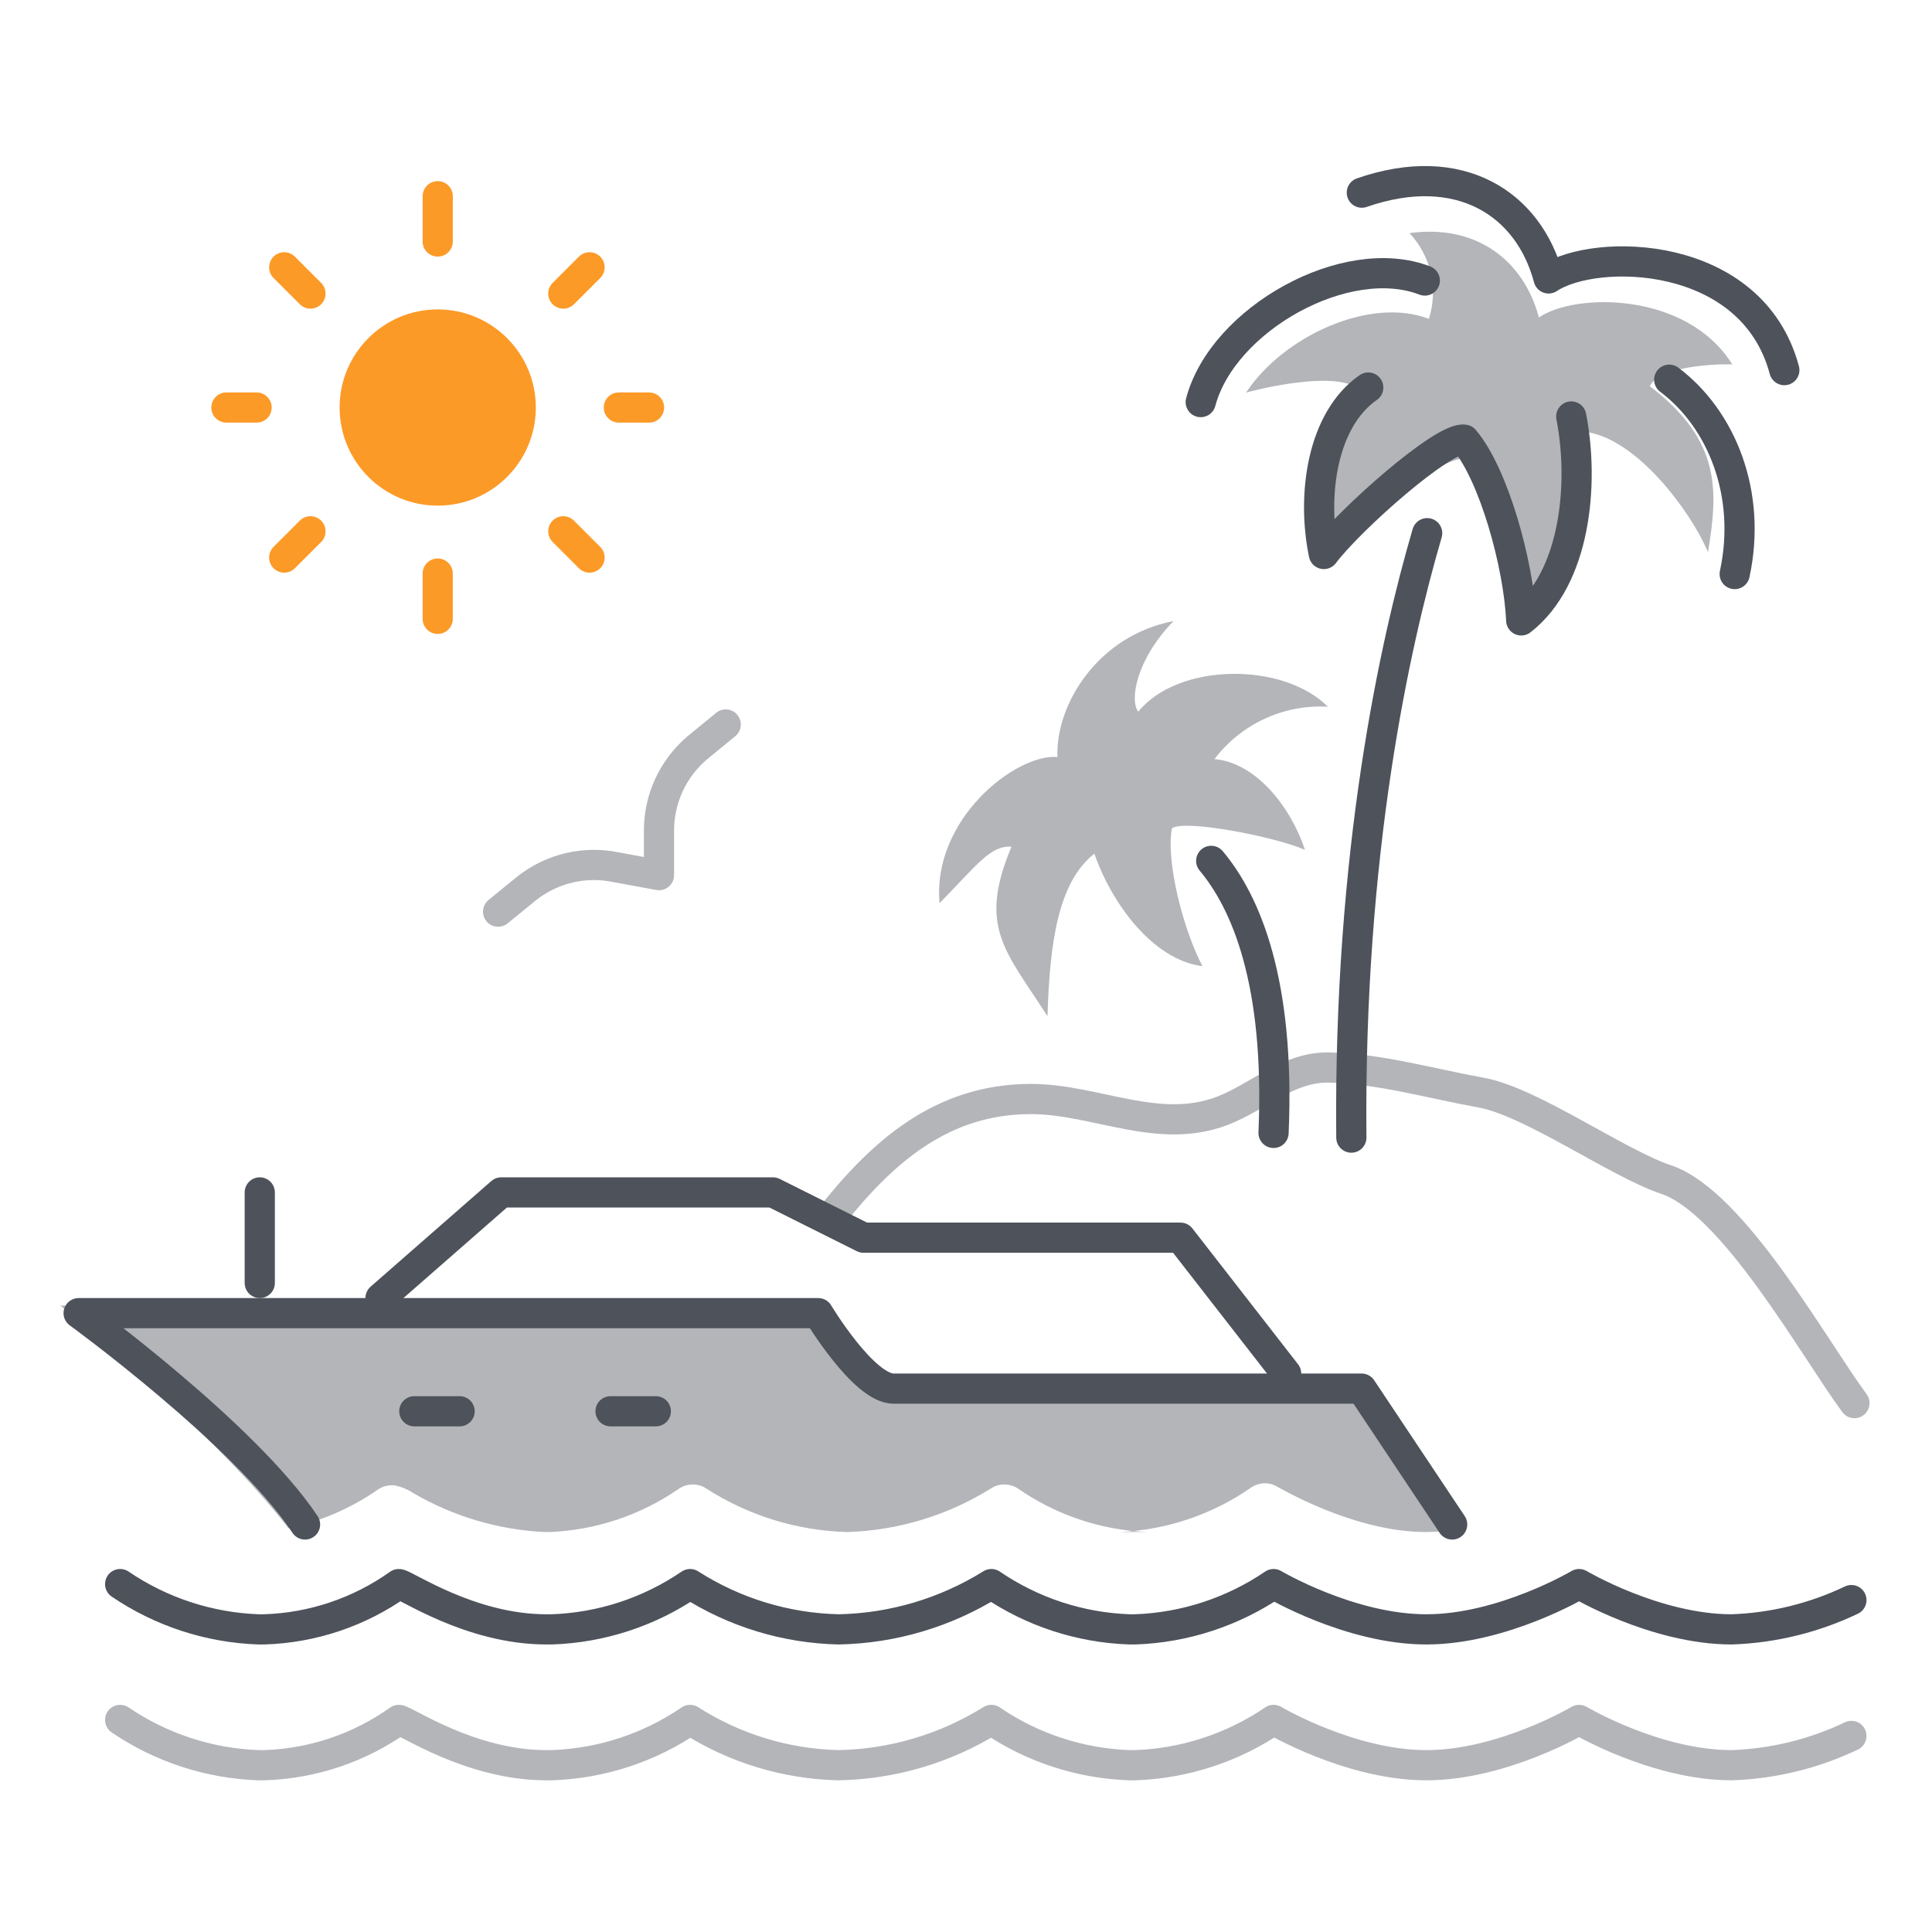
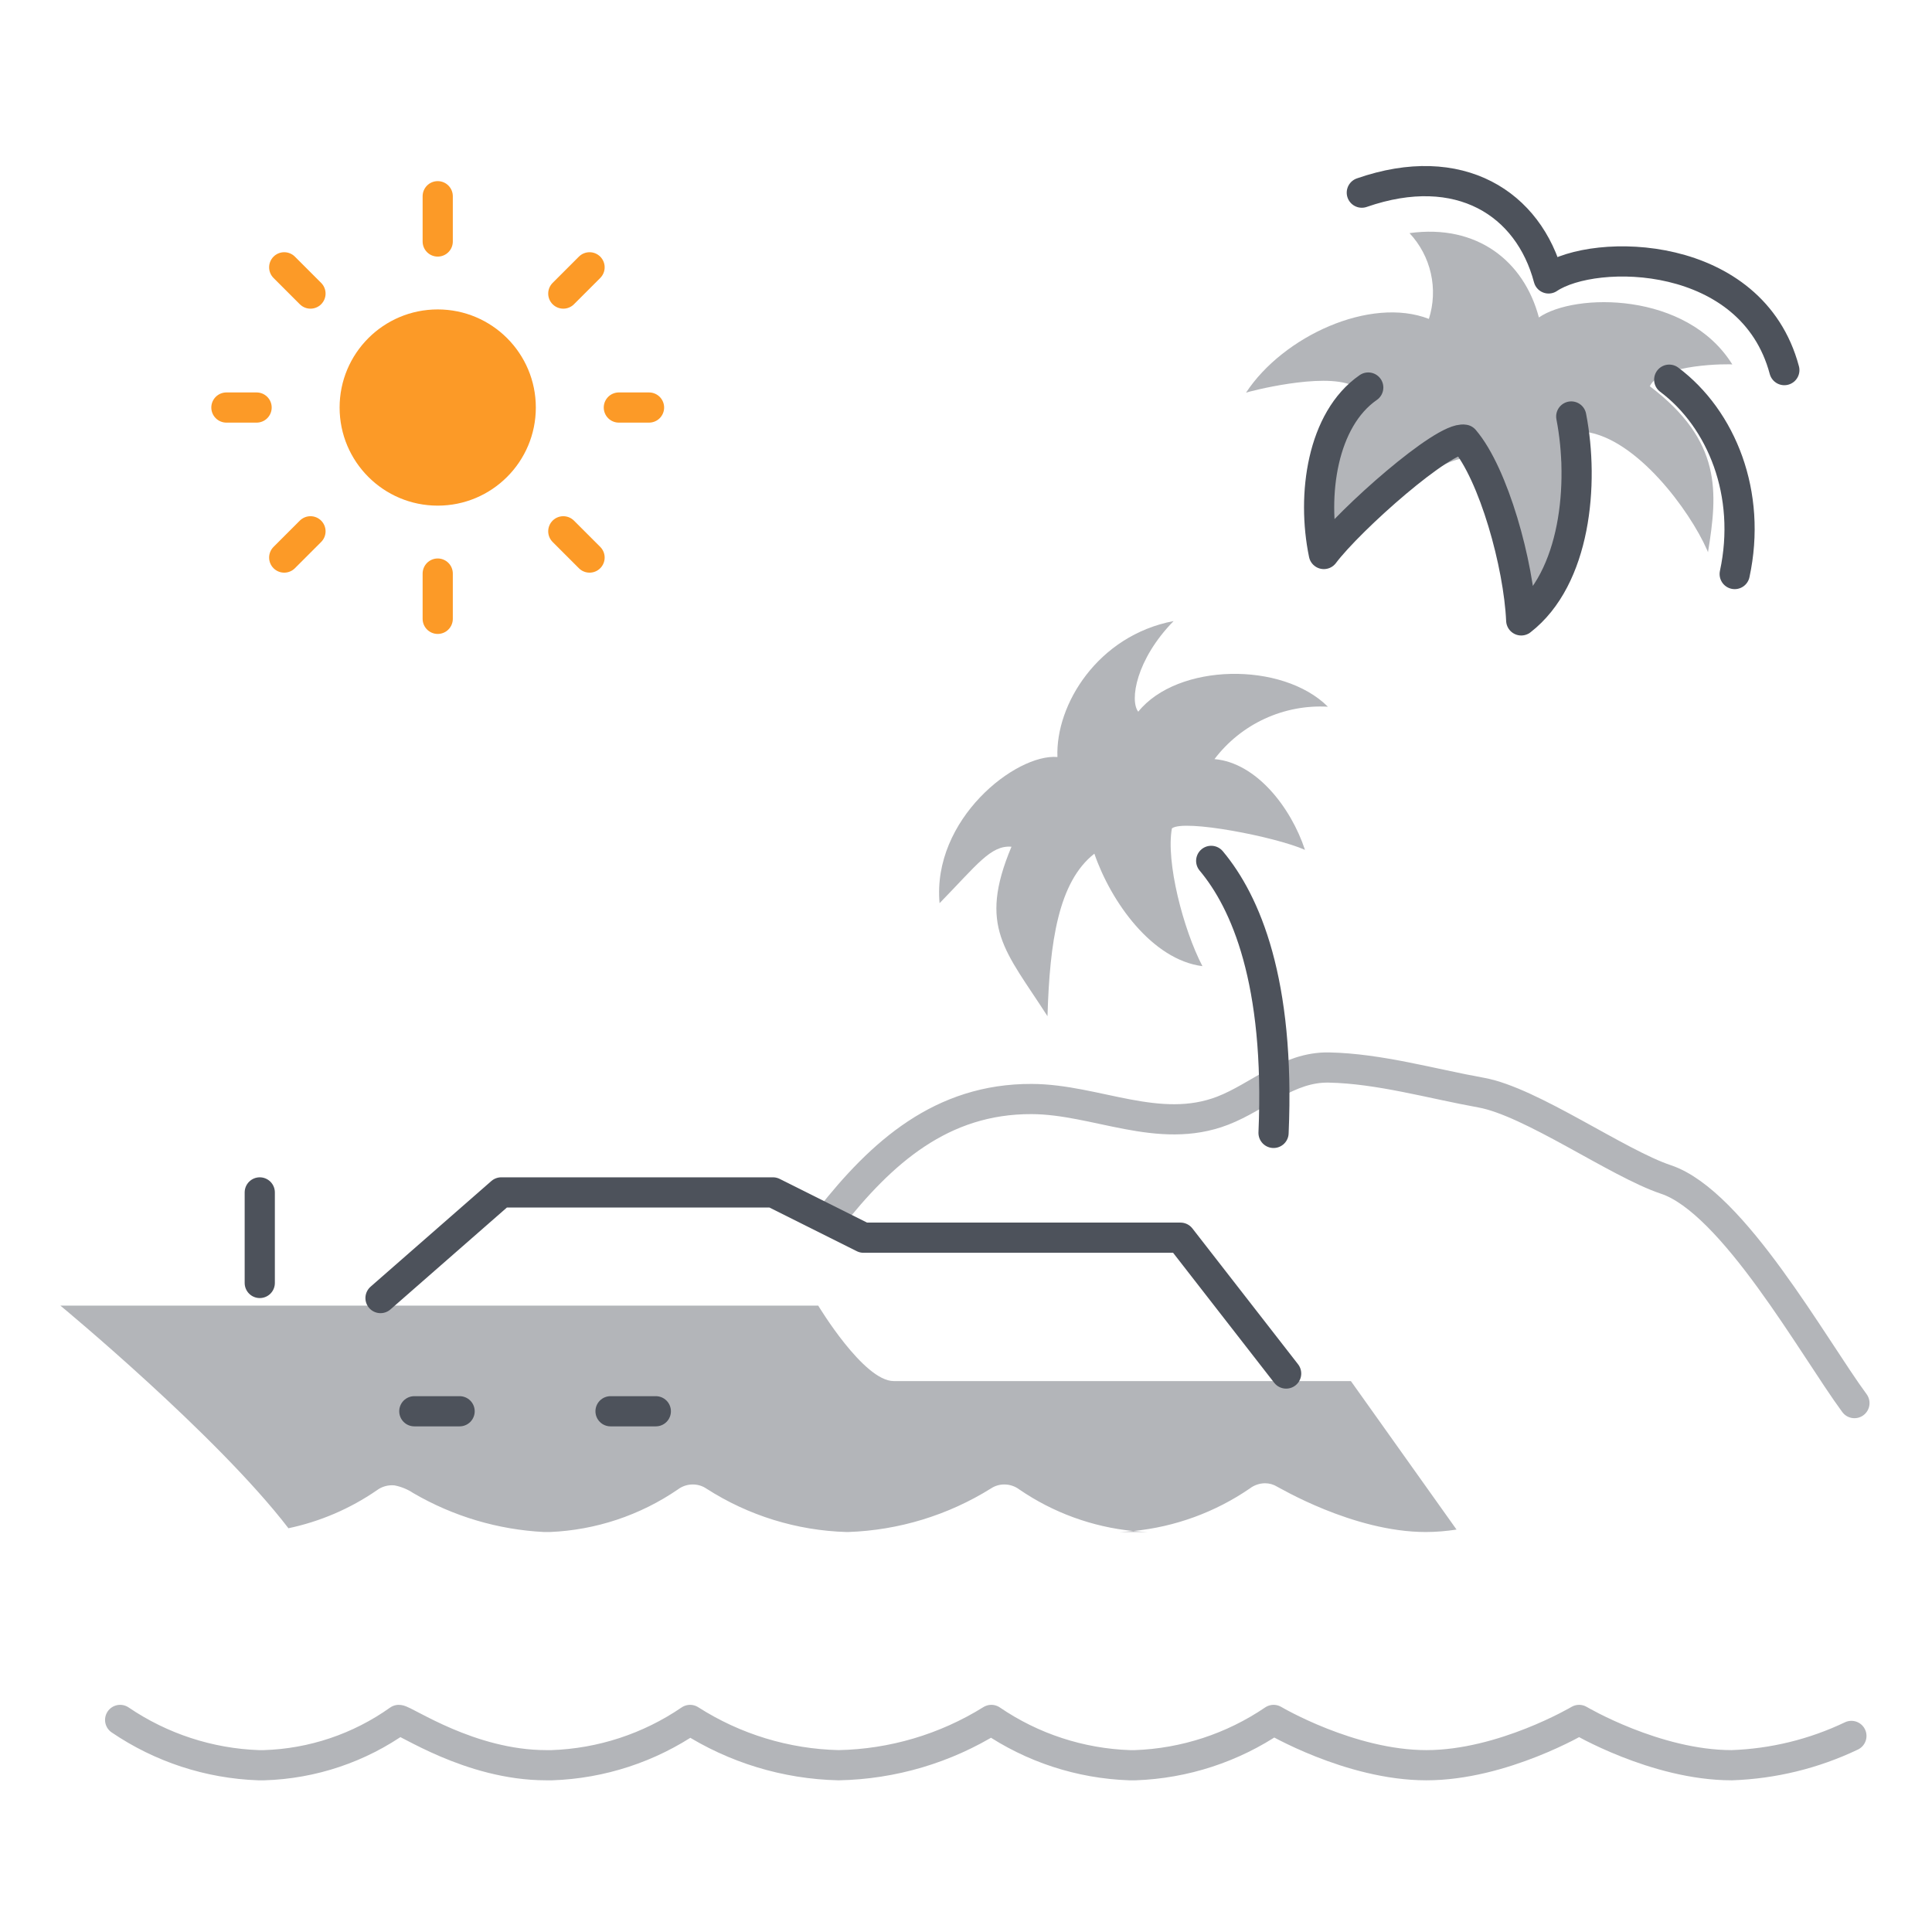
<svg xmlns="http://www.w3.org/2000/svg" fill="none" height="128" viewBox="0 0 128 128" width="128">
  <path d="M54.95 80.747C58.397 76.362 62.374 72.787 68.358 72.813C72.612 72.831 76.764 75.222 81.004 73.586C83.391 72.665 85.335 70.673 88.045 70.726C91.385 70.793 94.847 71.798 98.13 72.389C101.439 72.984 107.172 77.076 110.371 78.143C114.815 79.623 120.15 89.279 122.861 92.959" stroke="#B3B5B9" stroke-linecap="round" stroke-width="2" />
-   <path d="M94.554 35.325C92.411 42.648 89.348 56.488 89.53 75.37" stroke="#4D525B" stroke-linecap="round" stroke-linejoin="round" stroke-width="2" />
  <path d="M94.667 21.128C94.978 20.153 95.023 19.111 94.797 18.112C94.572 17.113 94.083 16.192 93.383 15.445C97.851 14.829 100.966 17.293 101.956 21.033C104.325 19.393 111.752 19.298 114.772 24.148C114.65 24.105 109.999 24.087 109.305 25.589C114.095 29.224 113.809 32.6 113.158 36.591C113.14 36.532 113.117 36.473 113.089 36.418C111.943 33.815 108.438 29.059 105.036 28.608C104.394 28.53 104.099 29.016 103.457 30.569C103.839 34.318 103.11 38.83 100.316 40.982C100.177 37.711 98.71 32.418 96.975 30.396C95.795 30.222 89.113 34.5 87.612 36.539C85.712 32.149 90.458 25.91 89.582 25.528C87.612 24.66 82.692 25.953 82.553 26.014C85.009 22.274 90.788 19.619 94.667 21.128Z" fill="#B3B5B9" />
  <path d="M80.245 57.035C82.528 59.76 84.81 65.018 84.376 75.058" stroke="#4D525B" stroke-linecap="round" stroke-linejoin="round" stroke-width="2" />
  <path d="M72.505 56.558C70.119 58.423 69.546 62.406 69.399 67.326C66.614 62.988 64.774 61.426 67.013 56.098C65.642 55.985 64.739 57.287 62.249 59.838C61.745 54.276 67.308 49.92 70.058 50.154C69.919 46.683 72.74 42.102 77.755 41.147C75.265 43.689 74.831 46.414 75.412 47.152C78.015 43.924 84.957 43.811 87.977 46.822C86.536 46.74 85.097 47.014 83.786 47.62C82.476 48.225 81.335 49.143 80.462 50.293C83.213 50.527 85.521 53.469 86.458 56.306C84.506 55.438 78.441 54.258 77.642 54.883C77.234 57.087 78.388 61.565 79.664 64.011C76.332 63.586 73.607 59.76 72.505 56.558Z" fill="#B3B5B9" />
  <path d="M114.928 38.032C116.074 32.721 114.061 27.758 110.59 25.155" stroke="#4D525B" stroke-linecap="round" stroke-linejoin="round" stroke-width="2" />
  <path d="M90.65 25.675C87.604 27.784 86.892 32.773 87.708 36.704C89.443 34.396 95.665 28.895 97.01 29.129C98.962 31.411 100.62 37.398 100.785 41.103C104.386 38.309 104.967 32.062 104.099 27.593" stroke="#4D525B" stroke-linecap="round" stroke-linejoin="round" stroke-width="2" />
-   <path d="M94.398 18.586C89.192 16.573 81.018 21.129 79.551 26.639" stroke="#4D525B" stroke-linecap="round" stroke-linejoin="round" stroke-width="2" />
  <path d="M118.217 24.521C116.074 16.495 105.678 16.382 102.598 18.447C101.288 13.501 96.715 10.508 90.224 12.764" stroke="#4D525B" stroke-linecap="round" stroke-linejoin="round" stroke-width="2" />
  <path d="M29 16V13" stroke="#FC9A27" stroke-linecap="round" stroke-linejoin="round" stroke-width="2" />
  <path d="M29 41V38" stroke="#FC9A27" stroke-linecap="round" stroke-linejoin="round" stroke-width="2" />
  <path d="M29 33.5C32.59 33.5 35.5 30.59 35.5 27C35.5 23.41 32.59 20.5 29 20.5C25.41 20.5 22.5 23.41 22.5 27C22.5 30.59 25.41 33.5 29 33.5Z" fill="#FC9A27" />
  <path d="M20.57 19.45L18.83 17.71" stroke="#FC9A27" stroke-linecap="round" stroke-linejoin="round" stroke-width="2" />
  <path d="M39.06 36.94L37.32 35.2" stroke="#FC9A27" stroke-linecap="round" stroke-linejoin="round" stroke-width="2" />
  <path d="M17 27H15" stroke="#FC9A27" stroke-linecap="round" stroke-linejoin="round" stroke-width="2" />
  <path d="M43 27H41" stroke="#FC9A27" stroke-linecap="round" stroke-linejoin="round" stroke-width="2" />
  <path d="M20.57 35.2L18.83 36.94" stroke="#FC9A27" stroke-linecap="round" stroke-linejoin="round" stroke-width="2" />
  <path d="M39.06 17.71L37.32 19.45" stroke="#FC9A27" stroke-linecap="round" stroke-linejoin="round" stroke-width="2" />
  <path d="M84.62 98.5C84.67 98.5 89.62 101.5 94.46 101.5C95.142 101.5 95.827 101.44 96.5 101.338L89.5 91.5H59.21C57.21 91.5 54.21 86.5 54.21 86.5H4C4 86.5 14.36 95.06 19.11 101.25C21.207 100.808 23.195 99.955 24.96 98.74C25.295 98.488 25.712 98.37 26.13 98.41C26.576 98.495 27.002 98.668 27.38 98.92C30.022 100.462 32.995 101.347 36.05 101.5H36.43C39.465 101.374 42.404 100.397 44.91 98.68C45.198 98.463 45.549 98.347 45.91 98.35C46.231 98.351 46.545 98.448 46.81 98.63C49.585 100.412 52.793 101.404 56.09 101.5H56.19C59.546 101.386 62.812 100.389 65.66 98.61C65.918 98.44 66.221 98.35 66.53 98.35C66.89 98.348 67.242 98.464 67.53 98.68C69.781 100.222 72.38 101.167 75.085 101.434C74.778 101.465 74.47 101.487 74.16 101.5H76.04C75.721 101.487 75.402 101.465 75.085 101.434C77.852 101.159 80.51 100.19 82.81 98.61C83.098 98.392 83.449 98.273 83.81 98.27C84.096 98.269 84.377 98.349 84.62 98.5Z" fill="#B3B5B9" />
-   <path d="M7.96 104.95C10.673 106.794 13.852 107.834 17.13 107.95H17.49C20.698 107.854 23.805 106.81 26.42 104.95C26.83 104.95 31.13 107.95 36.19 107.95H36.56C39.836 107.838 43.013 106.798 45.72 104.95C48.663 106.833 52.067 107.871 55.56 107.95C59.142 107.881 62.639 106.844 65.68 104.95C68.388 106.798 71.564 107.838 74.84 107.95H75.21C78.489 107.834 81.667 106.794 84.38 104.95C84.38 104.95 89.44 107.95 94.5 107.95C99.56 107.95 104.62 104.95 104.62 104.95C104.62 104.95 109.68 107.95 114.73 107.95C117.479 107.855 120.178 107.195 122.66 106.01" stroke="#4D525B" stroke-linecap="round" stroke-linejoin="round" stroke-width="2" />
  <path d="M7.96 113.95C10.673 115.794 13.852 116.834 17.13 116.95H17.49C20.698 116.854 23.805 115.81 26.42 113.95C26.83 113.95 31.13 116.95 36.19 116.95H36.56C39.836 116.838 43.013 115.798 45.72 113.95C48.663 115.833 52.067 116.871 55.56 116.95C59.142 116.881 62.639 115.844 65.68 113.95C68.388 115.798 71.564 116.838 74.84 116.95H75.21C78.489 116.834 81.667 115.794 84.38 113.95C84.38 113.95 89.44 116.95 94.5 116.95C99.56 116.95 104.62 113.95 104.62 113.95C104.62 113.95 109.68 116.95 114.73 116.95C117.479 116.855 120.178 116.195 122.66 115.01" stroke="#B3B5B9" stroke-linecap="round" stroke-linejoin="round" stroke-width="2" />
-   <path d="M96.21 101L90.21 92H59.21C57.21 92 54.21 87 54.21 87H5.21C5.21 87 16.21 95 20.21 101" stroke="#4D525B" stroke-linecap="round" stroke-linejoin="round" stroke-width="2" />
  <path d="M25.21 86L33.21 79H51.21L57.21 82H78.21L85.21 91" stroke="#4D525B" stroke-linecap="round" stroke-linejoin="round" stroke-width="2" />
  <path d="M17.21 79V85" stroke="#4D525B" stroke-linecap="round" stroke-linejoin="round" stroke-width="2" />
  <path d="M27.45 93.5H30.45" stroke="#4D525B" stroke-linecap="round" stroke-linejoin="round" stroke-width="2" />
  <path d="M40.45 93.5H43.45" stroke="#4D525B" stroke-linecap="round" stroke-linejoin="round" stroke-width="2" />
-   <path d="M48.08 48L46.19 49.55C45.386 50.234 44.742 51.087 44.304 52.047C43.867 53.009 43.647 54.054 43.66 55.11V57.98L40.83 57.46C39.798 57.242 38.73 57.255 37.704 57.496C36.677 57.739 35.716 58.204 34.89 58.86L33 60.4" stroke="#B3B5B9" stroke-linecap="round" stroke-linejoin="round" stroke-width="2" />
</svg>